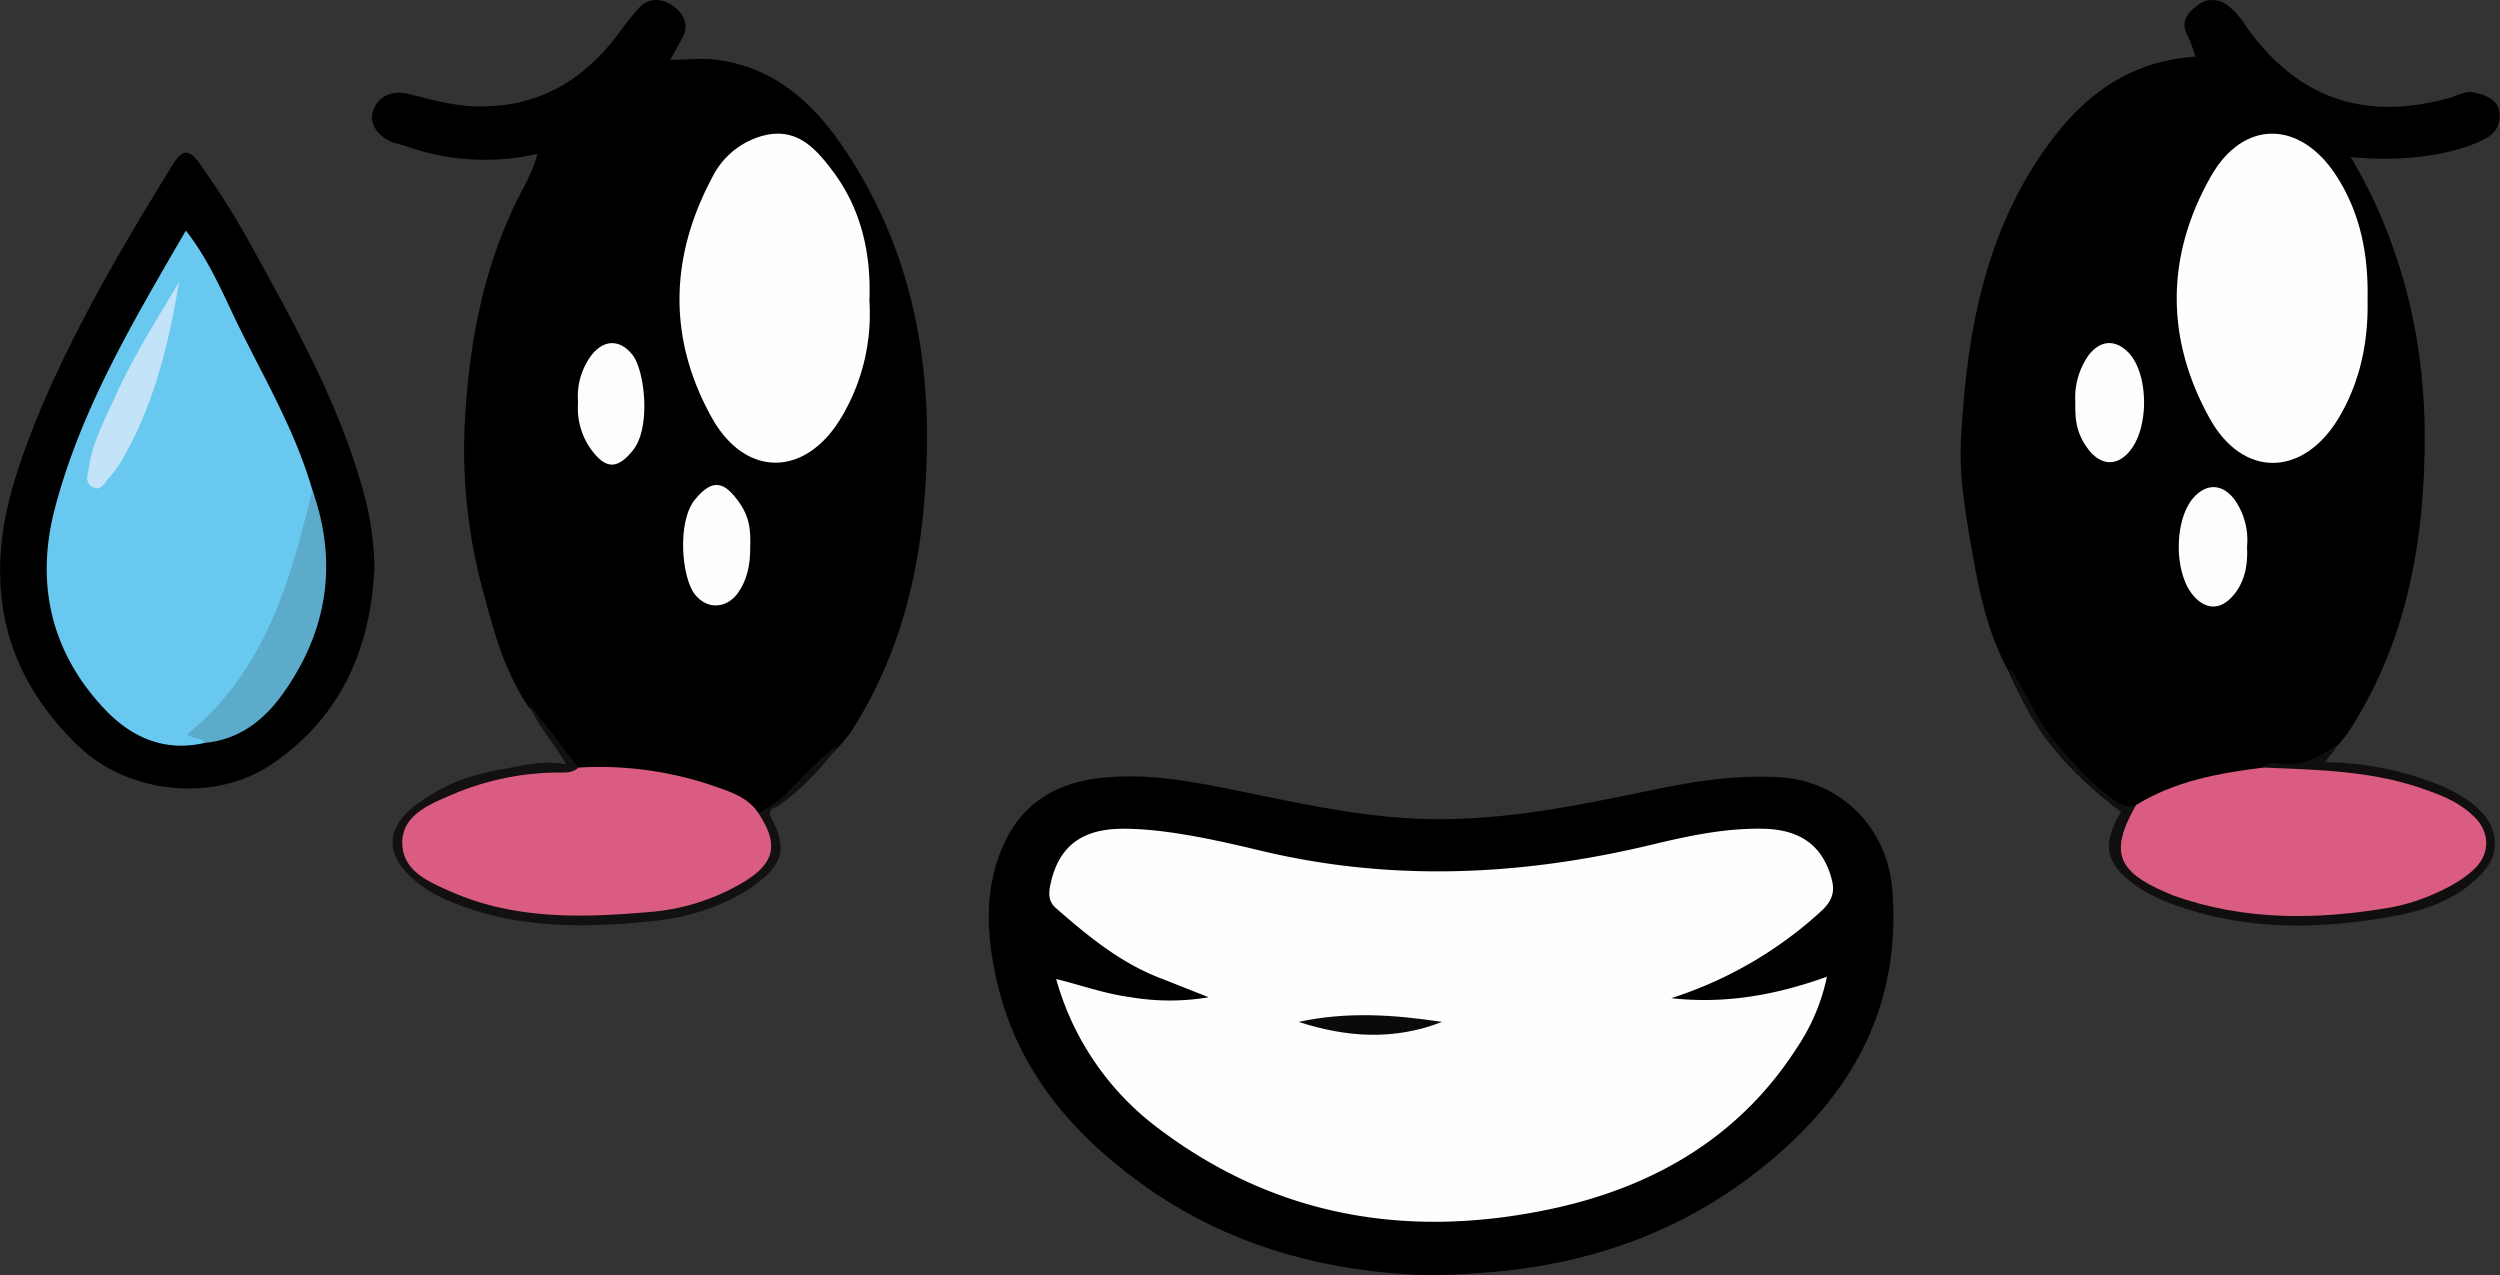
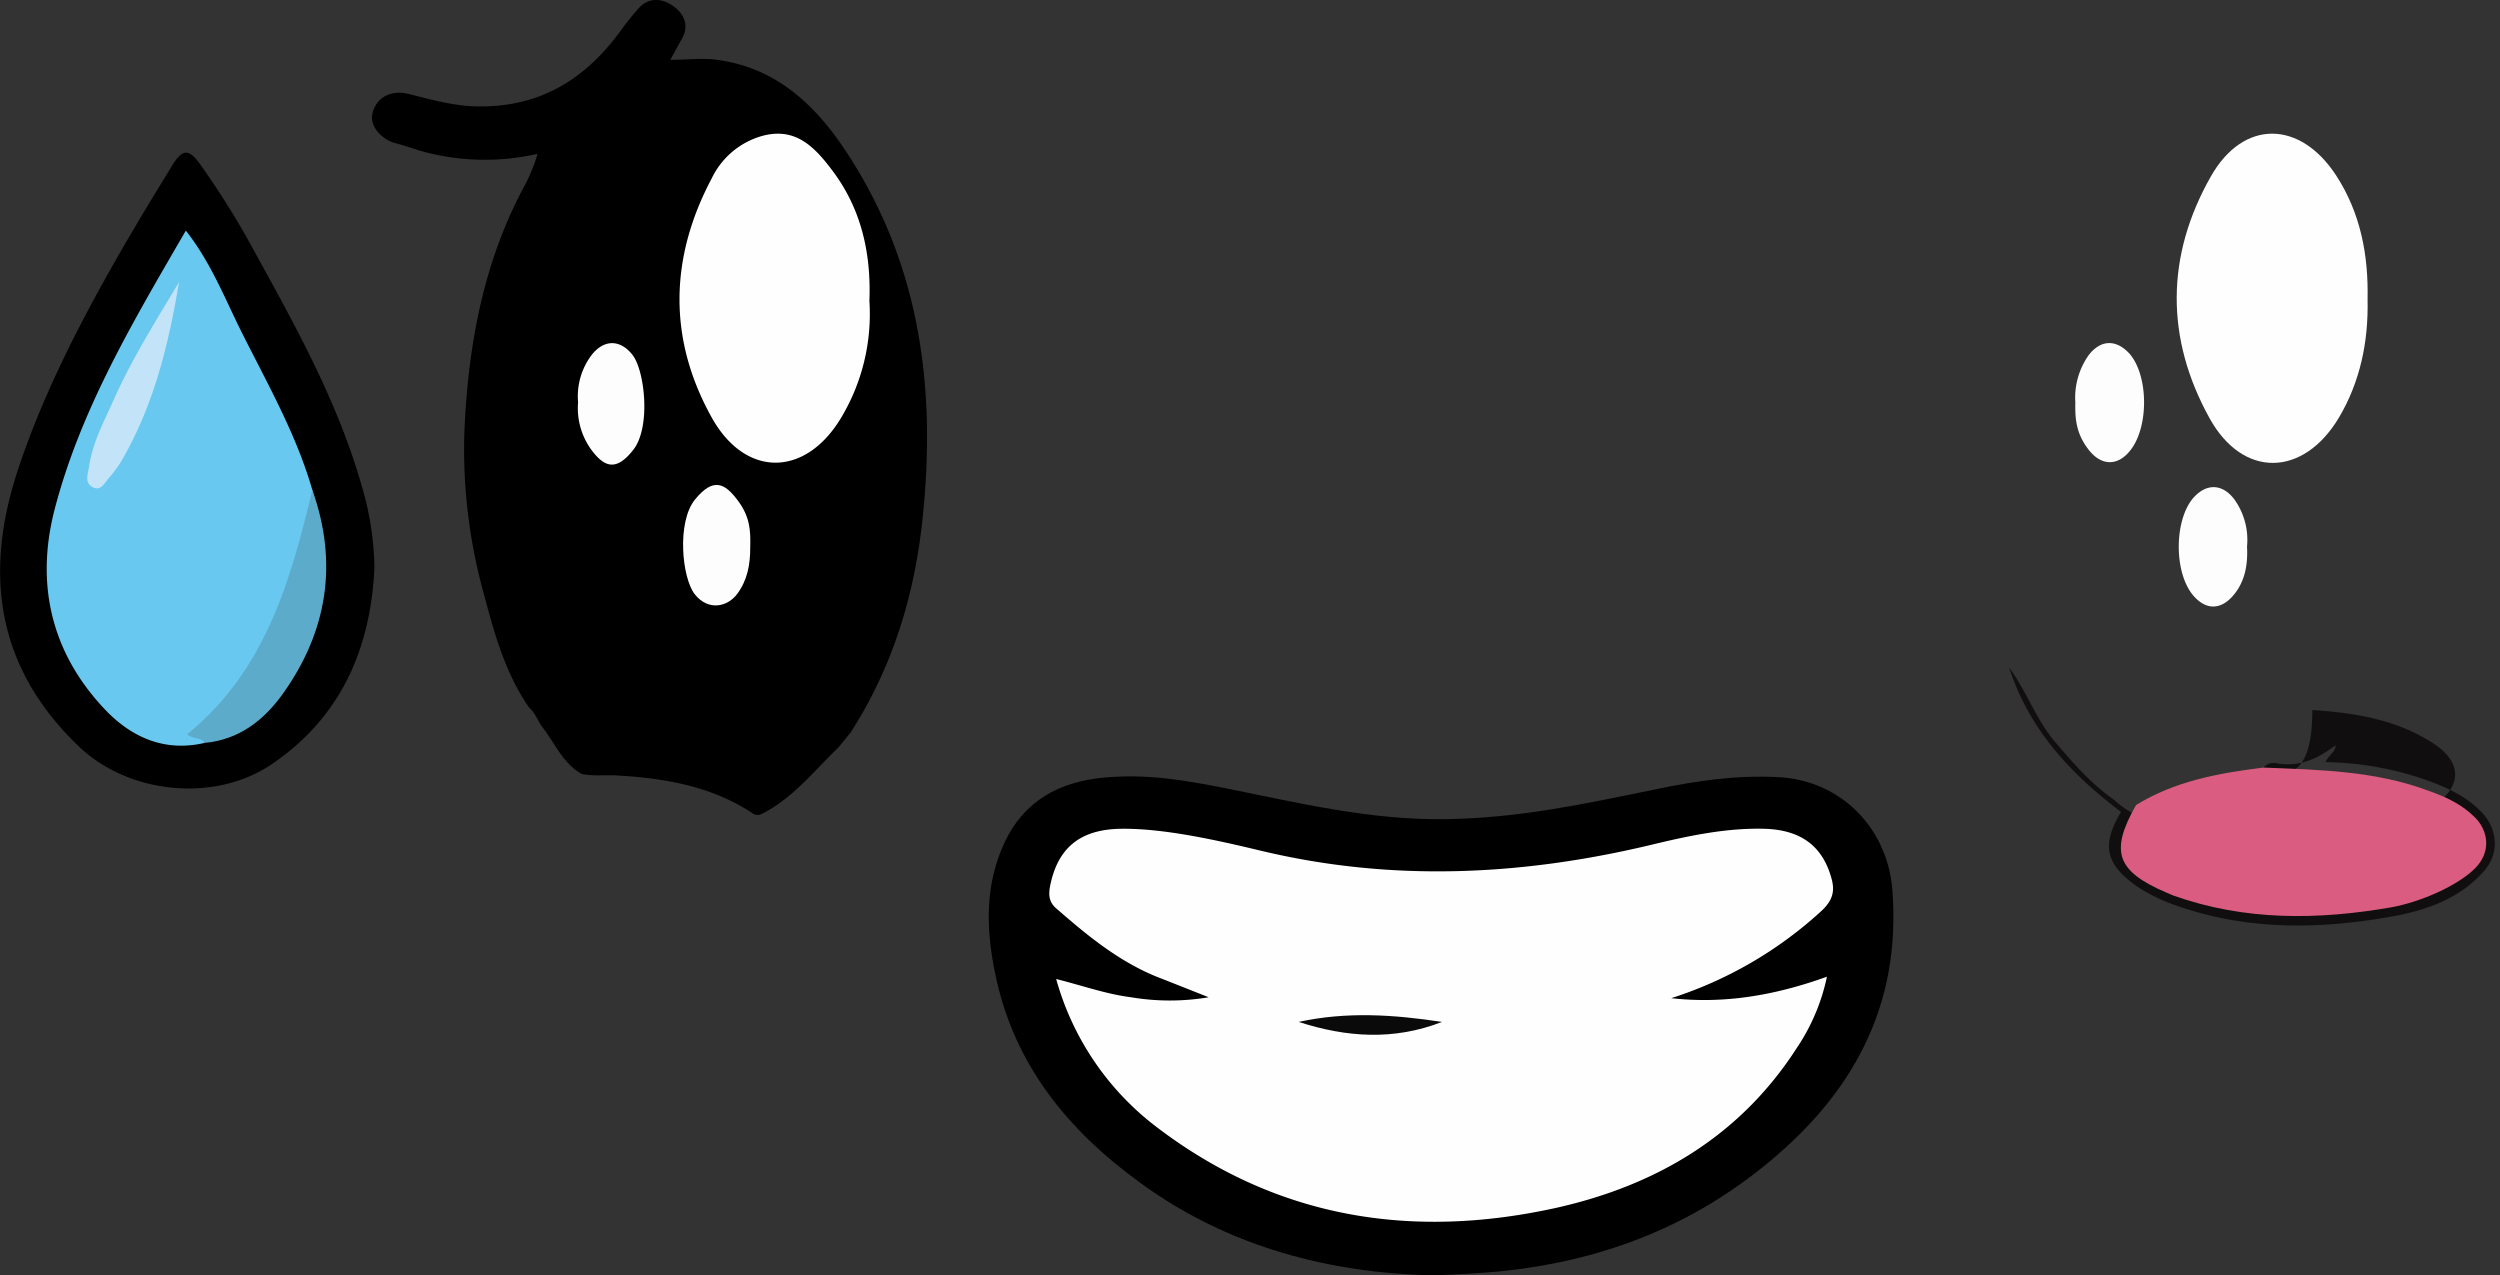
<svg xmlns="http://www.w3.org/2000/svg" viewBox="0 0 547.5 279.3">
  <rect x="0" y="0" width="547.5" height="279.3" fill="#333333" stroke="none" />
  <title>Ashamed</title>
  <g id="b9a5ef4b-6f65-497c-9d15-9fc17634c5b1" data-name="Livello 2">
    <g id="b081d8e7-c973-41b4-9664-10b87dbd561d" data-name="Livello 1">
      <path d="M115.9,155c-5.2-7.5-7.6-16.1-9.9-24.8a118.2,118.2,0,0,1-4.3-35.6c.8-19,4.2-37.7,13.6-54.7.6-1.3,1.2-2.6,1.7-4a19.7,19.7,0,0,0,.7-2.2,52,52,0,0,1-25.4-.6c-2-.6-3.9-1.3-5.9-1.8s-5.7-3.2-4.8-6.6,4-5.1,8-4.1,9.9,2.7,15.1,2.7c13.5.2,23.4-5.9,31.1-16.4A59.8,59.8,0,0,1,139.7,2c2.1-2.5,4.9-2.5,7.4-.9s4.2,4.4,2,7.8l-2.3,4.2c4,0,7.5-.5,10.9.1,12,1.8,20.3,9.3,26.8,18.8,16.7,24.6,20.6,52,17.6,81-1.7,17-6.5,32.9-15.8,47.4l-2.7,3.3c-5,4.8-9.3,10.3-15.4,13.8-1.1.6-1.9,1.3-3.1.8-9.2-6.2-19.7-7.9-30.4-8.5-2.4-.1-4.9.2-7.3-.3-4.1-2.3-5.8-6.6-8.5-10.1C117.8,158,117.3,156.2,115.9,155Z" />
-       <path d="M440,147.2c-5-8.9-6.8-18.8-8.5-28.7-1.3-7.5-2.5-15.2-2-22.9,1.3-23.4,5.4-46,20.1-65.3,7.8-10.3,17.7-17,31.2-17.9a32.5,32.5,0,0,0-1.9-5c-1.4-2.9.4-4.7,2.3-6.2a5.3,5.3,0,0,1,6.7,0,17.3,17.3,0,0,1,3.8,4.3c11.2,16,26.1,21.3,45.2,15.8,1.5-.5,3.2-1.4,4.6-1.1s5.7,1,5.9,4.7-2,5.1-4.8,6.3c-7.4,3.1-17.3,4.2-27.8,3.2a106,106,0,0,1,9.4,20.2c6.7,18.8,7.9,38.2,6,57.9-1.7,17-6.3,33-15.7,47.5a26.9,26.9,0,0,1-3,3.7c-2.8,3.8-6.4,5.7-11.3,5.1a10.7,10.7,0,0,0-4.3.6c-9.3,1.8-18.9,3-27.4,7.8-4.4,1.2-6.9-2-9.6-4.3A68.5,68.5,0,0,1,440,147.2Z" />
      <path d="M313.7,279.3c-22.1-.5-44.4-6-63.9-20.2-16-11.6-27.9-26.1-31.9-46.1-2-9.7-2.2-19.3,2.1-28.5s12.1-13.3,21.7-14.2,17.8.6,26.6,2.3c15.9,3.2,31.6,7,48,6.8s30.9-3.4,46.1-6.5c9-1.9,17.9-3.2,27.1-2.7,13.5.7,23.7,10.9,24.9,24.4,2.1,25.8-8.8,45.4-28.5,61.1-16.7,13.4-35.8,20.5-57.1,22.7C324.4,278.8,319.9,279.1,313.7,279.3Z" />
      <path d="M82,124.3c-.8,17.3-7,32.5-22.4,43-12.4,8.5-31.3,6.7-42.3-3.8-17.8-17-20.9-37.3-13.6-59.9S24.3,58,37.5,36.6c2.5-4.2,3.9-4.2,6.7-.1a183.2,183.2,0,0,1,10,15.8c9.6,17.5,19.6,34.9,25.1,54.4A65.9,65.9,0,0,1,82,124.3Z" />
-       <path d="M495.7,168.1a3,3,0,0,1,3.1-.9c4.9.8,8.9-1.1,12.7-4,0,1.5-1.5,2.1-2.2,3.7a70,70,0,0,1,23.1,4.3c4.2,1.6,8.1,3.5,11.2,6.8s4.2,8.7.1,13.1c-5.4,5.9-12.6,8.3-19.8,9.6-16.1,2.9-32.2,3.1-47.9-2.6a38.7,38.7,0,0,1-7.9-3.9c-7.1-5-7.9-9.1-3.6-16.4-11-8.3-20.1-18-24.5-31.6,3.8,5.1,5.9,11.4,10,16.2s7.9,9.2,12.9,12.7c1.6,1.1,3,1.8,4.9,1.2.6,1.7-.3,3-1.1,4.2-2.6,3.8-1.3,6.9,1.6,9.6a22.3,22.3,0,0,0,8,4.7,60.6,60.6,0,0,0,21.4,4c9.4-.2,18.9.8,28.1-2,4.4-1.4,8.8-2.6,12.6-5.3,6.2-4.3,6.3-9.5-.1-13.7-8-5.2-17.1-6.7-26.5-7.3C506.4,170.1,500.9,170.5,495.7,168.1Z" fill="#110e0f" />
-       <path d="M166.1,178.1c7-3.5,11-10.7,17.5-14.9a58.2,58.2,0,0,1-13,13.2c-.9.7-2.9.5-1.5,3.1,3.3,6.2,2.2,9.9-3.5,14.1-7.3,5.3-15.9,7.6-24.5,8.3-12.8,1.2-25.6,1.3-38-2.8-4.5-1.5-8.9-3.3-12.5-6.5-6.3-5.4-6.2-11.4.6-16.4s12.6-6.7,19.7-7.9c4.1-.8,8.2-1.8,13.1-.9-2.7-4.9-6.4-8.4-8.1-13.2l10.8,13.9c-.5,3.4-3.1,2.2-4.9,2.3A65.4,65.4,0,0,0,100,175a20.1,20.1,0,0,0-9,6.5c-1.8,2.3-1.8,4.5.2,6.7a21.9,21.9,0,0,0,10,6.7,90.8,90.8,0,0,0,54.1.3,24.5,24.5,0,0,0,7.4-3.7c5.1-3.6,5.5-5.4,3.2-11.6A1.7,1.7,0,0,1,166.1,178.1Z" fill="#121010" />
+       <path d="M495.7,168.1a3,3,0,0,1,3.1-.9c4.9.8,8.9-1.1,12.7-4,0,1.5-1.5,2.1-2.2,3.7a70,70,0,0,1,23.1,4.3c4.2,1.6,8.1,3.5,11.2,6.8s4.2,8.7.1,13.1c-5.4,5.9-12.6,8.3-19.8,9.6-16.1,2.9-32.2,3.1-47.9-2.6a38.7,38.7,0,0,1-7.9-3.9c-7.1-5-7.9-9.1-3.6-16.4-11-8.3-20.1-18-24.5-31.6,3.8,5.1,5.9,11.4,10,16.2s7.9,9.2,12.9,12.7a22.3,22.3,0,0,0,8,4.7,60.6,60.6,0,0,0,21.4,4c9.4-.2,18.9.8,28.1-2,4.4-1.4,8.8-2.6,12.6-5.3,6.2-4.3,6.3-9.5-.1-13.7-8-5.2-17.1-6.7-26.5-7.3C506.4,170.1,500.9,170.5,495.7,168.1Z" fill="#110e0f" />
      <path d="M190.4,65.9a44.2,44.2,0,0,1-6.2,25.6c-7.8,13-20.9,13.2-28.3,0-9.6-17.2-9.3-35,0-52.5a17.5,17.5,0,0,1,10.9-9.2c7.5-2.1,11.7,2.5,15.6,7.7C188.6,45.8,190.8,55.4,190.4,65.9Z" fill="#fefefe" />
-       <path d="M166.1,178.1c4.6,7,3.6,11.1-3.8,15.4a47.4,47.4,0,0,1-19.7,6.2c-14.9,1.3-29.8,1.8-44-4.5-4.8-2.1-10.4-4.5-10.5-10.5s5.6-8.4,10.5-10.5a59.9,59.9,0,0,1,22.5-5c1.9-.1,3.9.4,5.6-1.1a77.1,77.1,0,0,1,30.1,4.2C160.2,173.5,163.9,174.7,166.1,178.1Z" fill="#da5d81" />
      <path d="M164.3,120c0,3.6-.6,7-2.8,10s-6.4,3.8-9.3.2-4-15.9,0-20.8,6.5-3.6,9.3.1S164.4,116.2,164.3,120Z" fill="#fdfdfd" />
      <path d="M126.6,88.1a15,15,0,0,1,3-10.4c2.7-3.4,6.2-3.4,8.9,0s4.1,15.8.2,20.8-6.5,3.6-9.2,0A15.5,15.5,0,0,1,126.6,88.1Z" fill="#fdfdfd" />
      <path d="M518.5,65.6c.2,9.2-1.6,18-6.3,25.9-7.8,13-21,13.3-28.3.1-9.7-17.5-9.6-35.6.3-53,7.1-12.5,19.5-12.3,27.4-.2C517,46.7,518.7,55.9,518.5,65.6Z" fill="#fefefe" />
      <path d="M495.7,168.1c12.3.5,24.5.7,36.2,5.1,3.7,1.3,7.2,2.9,10.1,5.8s3.7,7.5,0,11.2-11.7,7.3-18.3,8.5c-16.1,2.8-32.1,3-47.8-2.6l-1.4-.6c-11-4.7-12.5-9-6.7-19.2C476.4,171,486,169.3,495.7,168.1Z" fill="#da5d81" />
      <path d="M492.1,119.7c.2,3.9-.4,7.7-3.1,10.8s-5.9,3.1-8.6,0c-4.3-4.9-4.3-16.3-.2-21.3,2.8-3.3,6.3-3.4,9,0A15.2,15.2,0,0,1,492.1,119.7Z" fill="#fdfdfd" />
      <path d="M454.5,88.2a16.2,16.2,0,0,1,2.9-10.4c2.7-3.5,6.1-3.5,9-.3,4.2,4.9,4.2,16.3,0,21.3-2.7,3.3-6.2,3.2-8.9-.2S454.4,92,454.5,88.2Z" fill="#fdfdfd" />
      <path d="M264.7,218.4l-10.1-4c-8.9-3.3-16.1-9.2-23.1-15.3-1.6-1.3-1.9-2.7-1.6-4.7,1.6-8.6,6.5-12.8,15.7-12.9s20.5,2.4,30.5,4.8c28.8,6.9,57.4,5.5,86-1.4,7.9-1.9,16-3.6,24.2-3.4s12.9,3.9,14.8,10.9c.8,2.8.2,4.8-2.1,7a88.5,88.5,0,0,1-33,19.2c11.6,1.3,22.7-.6,34.1-4.7a44,44,0,0,1-6.6,15.6c-12.4,19.3-30.8,30.1-52.6,35-31.6,7-61.2,2.4-87.5-17.6a61.3,61.3,0,0,1-22.1-32.5c5.6,1.4,10.9,3.3,16.4,4A51.1,51.1,0,0,0,264.7,218.4Z" fill="#fefefe" />
      <path d="M44.8,162.7c-8.6,2-15.8-1.1-21.6-7.1-11.8-12.3-15.4-27.2-11.4-43.4,5.6-22.1,17.3-41.7,28.9-61.7,5.8,7.4,8.8,15.6,12.8,23.4C59,84.8,65,95.5,68.4,107.3a6.7,6.7,0,0,1,.3,2.8c-3.8,18.6-9.9,36.1-24.4,49.5a6.1,6.1,0,0,1-2.4,1.5C43.1,161.1,44.8,160.4,44.8,162.7Z" fill="#69c8f0" />
      <path d="M44.8,162.7c-.6-1.4-2.4-.6-3.8-1.9,17.1-13.9,22.6-33.5,27.4-53.5,5.7,16,3.3,31-6.5,44.7C57.8,157.7,52.4,162,44.8,162.7Z" fill="#5dabcb" />
      <path d="M284.4,223.8c10.5-2.3,20.9-1.6,31.4,0C305.3,227.9,294.9,227.2,284.4,223.8Z" fill="#0a0a0a" />
      <path d="M39.2,61.8C37,75,33.9,87.9,27.3,99.7a25.6,25.6,0,0,1-3.3,4.8c-1,1-1.8,3.2-3.7,2.2s-1-3-.8-4.5c.8-5.5,3.5-10.3,5.7-15.3C29.2,78.1,34.3,70,39.2,61.8Z" fill="#c3e4f8" />
    </g>
  </g>
</svg>